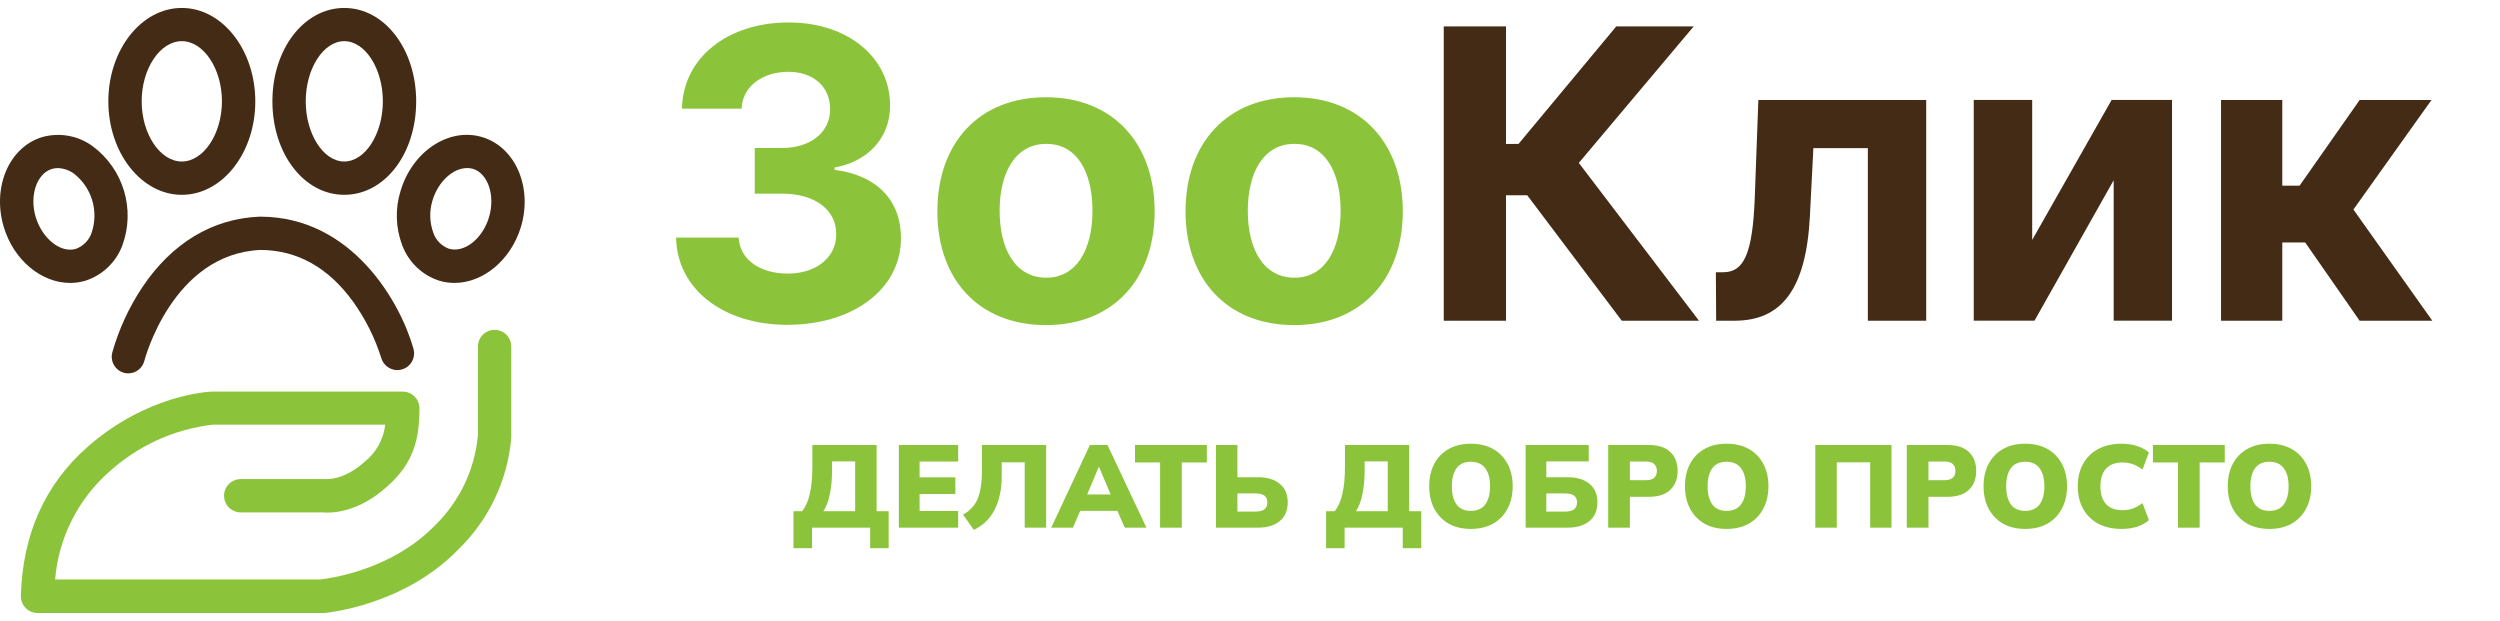
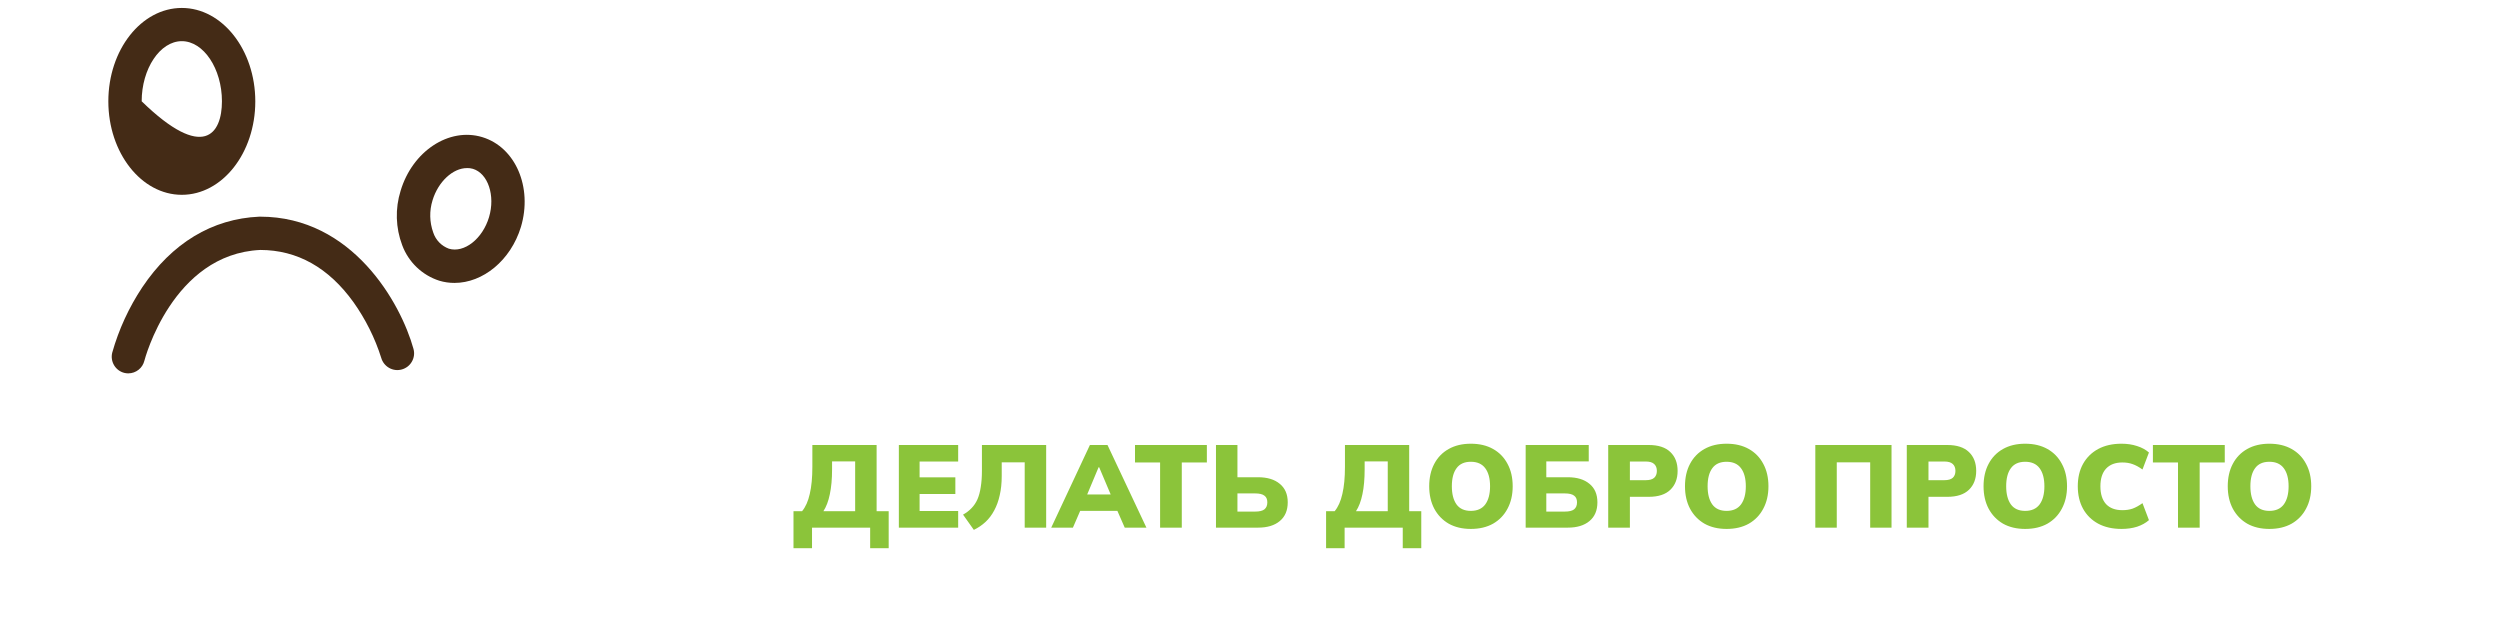
<svg xmlns="http://www.w3.org/2000/svg" width="161" height="40" viewBox="0 0 161 40" fill="none">
  <path d="M8.27 24.046C8.181 24.046 8.093 24.035 8.006 24.014C7.73 23.945 7.493 23.768 7.348 23.523C7.202 23.278 7.158 22.986 7.228 22.71C7.649 21.218 8.301 19.8 9.159 18.508C11.063 15.66 13.659 14.086 16.704 13.953H16.753C22.697 13.953 25.812 19.522 26.628 22.467C26.666 22.602 26.677 22.746 26.66 22.885C26.642 23.026 26.598 23.162 26.527 23.285C26.458 23.408 26.365 23.517 26.253 23.604C26.14 23.69 26.014 23.755 25.877 23.793C25.741 23.831 25.597 23.842 25.458 23.825C25.318 23.807 25.182 23.763 25.059 23.692C24.936 23.622 24.828 23.529 24.74 23.417C24.653 23.305 24.588 23.179 24.55 23.041C24.145 21.762 23.541 20.556 22.765 19.462C21.162 17.233 19.144 16.101 16.763 16.097C11.098 16.361 9.315 23.162 9.298 23.231C9.241 23.462 9.11 23.667 8.923 23.814C8.737 23.96 8.508 24.043 8.27 24.044V24.046Z" fill="#442B16" />
-   <path d="M20.702 39.477H2.418C2.274 39.477 2.132 39.447 2.001 39.392C1.868 39.335 1.75 39.255 1.649 39.151C1.549 39.048 1.47 38.926 1.418 38.792C1.366 38.658 1.341 38.516 1.344 38.372C1.451 34.415 2.898 31.186 5.639 28.779C9.484 25.396 13.478 25.224 13.647 25.22H25.938C26.079 25.22 26.219 25.248 26.349 25.302C26.478 25.355 26.596 25.434 26.698 25.534C26.797 25.633 26.876 25.752 26.93 25.881C26.983 26.011 27.012 26.151 27.012 26.292C27.012 28.226 26.666 29.832 24.89 31.369C22.996 33.065 21.255 33.045 20.795 32.999H15.503C15.218 32.999 14.945 32.885 14.743 32.685C14.543 32.484 14.429 32.211 14.429 31.925C14.429 31.64 14.543 31.368 14.743 31.167C14.944 30.967 15.217 30.853 15.503 30.853H20.851C20.903 30.848 20.955 30.848 21.007 30.853C21.035 30.853 22.125 30.95 23.469 29.75C23.84 29.457 24.151 29.096 24.38 28.684C24.61 28.272 24.755 27.817 24.808 27.348H13.698C11.219 27.64 8.893 28.698 7.043 30.373C5.023 32.148 3.771 34.636 3.55 37.316H20.637C21.05 37.27 25.158 36.782 28.01 33.837C29.6 32.292 30.583 30.225 30.779 28.016V22.316C30.779 22.032 30.893 21.759 31.093 21.556C31.294 21.354 31.567 21.242 31.853 21.242C32.139 21.242 32.41 21.356 32.611 21.556C32.811 21.757 32.925 22.03 32.925 22.316V28.213C32.688 30.924 31.487 33.46 29.54 35.361C25.971 39.048 20.971 39.473 20.759 39.49L20.704 39.476L20.702 39.477Z" fill="#8BC43A" />
-   <path d="M11.709 12.546C9.102 12.546 6.977 9.843 6.977 6.524C6.977 3.205 9.103 0.512 11.709 0.512C14.314 0.512 16.441 3.212 16.441 6.531C16.441 9.85 14.319 12.546 11.709 12.546ZM11.709 2.651C10.307 2.651 9.124 4.423 9.124 6.524C9.124 8.626 10.308 10.401 11.709 10.401C13.109 10.401 14.293 8.624 14.293 6.524C14.293 4.424 13.109 2.651 11.709 2.651Z" fill="#442B16" />
-   <path d="M4.514 18.221C2.683 18.221 0.887 16.775 0.24 14.608C-0.521 12.057 0.586 9.461 2.732 8.825C3.284 8.672 3.864 8.646 4.426 8.751C4.99 8.855 5.522 9.085 5.981 9.426C6.941 10.142 7.645 11.147 7.988 12.294C8.331 13.44 8.294 14.667 7.885 15.791C7.687 16.328 7.368 16.813 6.954 17.21C6.54 17.607 6.041 17.904 5.496 18.079C5.178 18.174 4.846 18.221 4.513 18.221H4.514ZM3.725 10.825C3.595 10.825 3.468 10.844 3.344 10.88C2.361 11.174 1.881 12.611 2.305 13.996C2.732 15.38 3.908 16.318 4.89 16.025C5.125 15.938 5.339 15.8 5.514 15.62C5.689 15.441 5.822 15.224 5.901 14.986C6.13 14.312 6.142 13.582 5.939 12.9C5.733 12.218 5.321 11.616 4.759 11.179C4.458 10.961 4.096 10.838 3.725 10.825Z" fill="#442B16" />
-   <path d="M22.171 12.546C19.575 12.546 17.543 9.902 17.543 6.524C17.543 3.147 19.585 0.512 22.171 0.512C24.757 0.512 26.802 3.156 26.802 6.531C26.802 9.905 24.778 12.546 22.171 12.546ZM22.171 2.651C20.824 2.651 19.689 4.423 19.689 6.524C19.689 8.626 20.824 10.401 22.171 10.401C23.518 10.401 24.656 8.624 24.656 6.524C24.656 4.424 23.518 2.651 22.171 2.651Z" fill="#442B16" />
+   <path d="M11.709 12.546C9.102 12.546 6.977 9.843 6.977 6.524C6.977 3.205 9.103 0.512 11.709 0.512C14.314 0.512 16.441 3.212 16.441 6.531C16.441 9.85 14.319 12.546 11.709 12.546ZM11.709 2.651C10.307 2.651 9.124 4.423 9.124 6.524C13.109 10.401 14.293 8.624 14.293 6.524C14.293 4.424 13.109 2.651 11.709 2.651Z" fill="#442B16" />
  <path d="M29.275 18.22C28.942 18.222 28.61 18.174 28.291 18.078C27.747 17.903 27.247 17.606 26.834 17.21C26.42 16.813 26.101 16.329 25.902 15.79C25.477 14.668 25.441 13.436 25.798 12.291C26.559 9.74 28.913 8.183 31.056 8.83C33.199 9.478 34.309 12.062 33.548 14.614C32.889 16.777 31.094 18.22 29.273 18.22H29.275ZM30.068 10.825C29.175 10.825 28.223 11.687 27.855 12.901C27.644 13.58 27.66 14.309 27.901 14.977C27.98 15.216 28.111 15.432 28.285 15.612C28.459 15.792 28.672 15.929 28.907 16.016C29.894 16.31 31.076 15.383 31.493 13.987C31.909 12.593 31.427 11.167 30.454 10.872C30.325 10.835 30.191 10.818 30.056 10.823H30.068V10.825Z" fill="#442B16" />
-   <path d="M50.73 20.916C54.985 20.916 58.032 18.576 58.022 15.334C58.032 12.973 56.534 11.289 53.747 10.939V10.788C55.867 10.407 57.33 8.909 57.32 6.784C57.33 3.798 54.709 1.447 50.785 1.447C46.862 1.447 43.975 3.722 43.92 7H47.759C47.804 5.556 49.127 4.624 50.766 4.624C52.404 4.624 53.467 5.607 53.457 7.03C53.467 8.518 52.199 9.53 50.375 9.53H48.606V12.472H50.375C52.52 12.472 53.862 13.544 53.852 15.073C53.862 16.581 52.565 17.619 50.735 17.619C48.906 17.619 47.643 16.692 47.568 15.303H43.539C43.604 18.616 46.566 20.921 50.73 20.921V20.916ZM67.363 20.936C71.678 20.936 74.359 17.984 74.359 13.61C74.359 9.235 71.673 6.263 67.363 6.263C63.053 6.263 60.367 9.205 60.367 13.61C60.367 18.015 63.053 20.936 67.363 20.936ZM67.383 17.884C65.394 17.884 64.376 16.06 64.376 13.579C64.376 11.099 65.394 9.265 67.383 9.265C69.373 9.265 70.355 11.099 70.355 13.579C70.355 16.06 69.338 17.884 67.383 17.884ZM83.344 20.936C87.654 20.936 90.34 17.984 90.34 13.61C90.34 9.235 87.654 6.263 83.344 6.263C79.035 6.263 76.349 9.205 76.349 13.61C76.349 18.015 79.035 20.936 83.344 20.936ZM83.365 17.884C81.375 17.884 80.358 16.06 80.358 13.579C80.358 11.099 81.375 9.265 83.365 9.265C85.354 9.265 86.336 11.099 86.336 13.579C86.336 16.06 85.319 17.884 83.365 17.884Z" fill="#8BC43A" />
-   <path d="M104.443 20.654H109.414L101.676 10.491L109.073 1.701H104.087L97.793 9.268H96.986V1.701H92.977V20.654H96.986V12.576H98.354L104.443 20.654ZM110.521 20.654H111.704C114.721 20.654 116.32 18.654 116.56 13.879L116.781 9.539H120.289V20.654H124.047V6.442H113.238L113.007 12.736C112.867 16.334 112.315 17.532 110.972 17.532H110.501L110.521 20.659V20.654ZM130.873 15.452V6.437H127.109V20.649H131.023L136.12 11.608V20.649H139.878V6.437H135.989L130.873 15.452ZM143.035 20.654H146.979V15.613H148.453L151.96 20.654H156.641L151.56 13.493L156.586 6.442H151.96L148.092 11.959H146.979V6.442H143.035V20.654Z" fill="#442B16" />
  <path d="M51.101 35.302V32.923H51.652C51.879 32.652 52.045 32.279 52.15 31.806C52.261 31.333 52.316 30.754 52.316 30.07V28.658H56.454V32.923H57.231V35.302H56.038V33.98H52.294V35.302H51.101ZM53.026 32.923H55.072V29.715H53.585V30.221C53.585 30.845 53.537 31.381 53.441 31.829C53.351 32.272 53.212 32.637 53.026 32.923ZM57.886 33.98V28.658H61.706V29.722H59.222V30.742H61.525V31.814H59.222V32.908H61.706V33.98H57.886ZM62.715 34.124L62.02 33.142C62.236 33.022 62.42 32.881 62.571 32.72C62.727 32.559 62.853 32.37 62.949 32.153C63.044 31.932 63.115 31.67 63.16 31.368C63.21 31.066 63.236 30.714 63.236 30.311V28.658H67.373V33.98H65.991V29.775H64.511V30.651C64.511 31.109 64.469 31.522 64.383 31.889C64.303 32.257 64.184 32.584 64.028 32.871C63.877 33.157 63.691 33.404 63.47 33.611C63.248 33.817 62.996 33.988 62.715 34.124ZM67.699 33.98L70.19 28.658H71.323L73.829 33.98H72.433L71.791 32.516L72.327 32.901H69.201L69.73 32.516L69.096 33.98H67.699ZM70.749 30.092L69.866 32.199L69.654 31.844H71.866L71.678 32.199L70.787 30.092H70.749ZM74.71 33.98V29.783H73.094V28.658H77.722V29.783H76.107V33.98H74.71ZM78.309 33.98V28.658H79.691V30.734H81.019C81.613 30.734 82.079 30.875 82.416 31.157C82.758 31.434 82.93 31.831 82.93 32.35C82.93 32.873 82.758 33.276 82.416 33.558C82.079 33.84 81.613 33.98 81.019 33.98H78.309ZM79.691 32.946H80.831C81.108 32.946 81.306 32.898 81.427 32.803C81.553 32.702 81.616 32.551 81.616 32.35C81.616 32.153 81.553 32.01 81.427 31.919C81.306 31.824 81.108 31.776 80.831 31.776H79.691V32.946ZM85.4 35.302V32.923H85.951C86.177 32.652 86.343 32.279 86.449 31.806C86.56 31.333 86.615 30.754 86.615 30.07V28.658H90.752V32.923H91.53V35.302H90.337V33.98H86.593V35.302H85.4ZM87.325 32.923H89.371V29.715H87.883V30.221C87.883 30.845 87.836 31.381 87.74 31.829C87.65 32.272 87.511 32.637 87.325 32.923ZM92.041 31.315C92.041 30.762 92.15 30.281 92.366 29.873C92.582 29.461 92.892 29.141 93.295 28.915C93.697 28.688 94.173 28.575 94.722 28.575C95.275 28.575 95.754 28.688 96.156 28.915C96.559 29.141 96.868 29.461 97.085 29.873C97.306 30.281 97.417 30.762 97.417 31.315C97.417 31.864 97.306 32.345 97.085 32.757C96.868 33.17 96.559 33.492 96.156 33.724C95.754 33.95 95.275 34.063 94.722 34.063C94.173 34.063 93.697 33.95 93.295 33.724C92.897 33.492 92.588 33.17 92.366 32.757C92.15 32.345 92.041 31.864 92.041 31.315ZM93.499 31.315C93.499 31.814 93.599 32.204 93.801 32.486C94.002 32.762 94.309 32.901 94.722 32.901C95.134 32.901 95.444 32.762 95.65 32.486C95.857 32.204 95.96 31.814 95.96 31.315C95.96 30.817 95.857 30.43 95.65 30.153C95.444 29.876 95.134 29.738 94.722 29.738C94.309 29.738 94.002 29.876 93.801 30.153C93.599 30.424 93.499 30.812 93.499 31.315ZM98.253 33.98V28.658H102.315V29.715H99.582V30.734H100.963C101.557 30.734 102.023 30.875 102.36 31.157C102.702 31.434 102.873 31.831 102.873 32.35C102.873 32.873 102.702 33.276 102.36 33.558C102.023 33.84 101.557 33.98 100.963 33.98H98.253ZM99.582 32.946H100.774C101.051 32.946 101.25 32.898 101.371 32.803C101.497 32.702 101.56 32.551 101.56 32.35C101.56 32.153 101.497 32.01 101.371 31.919C101.25 31.824 101.051 31.776 100.774 31.776H99.582V32.946ZM103.569 33.98V28.658H106.181C106.795 28.658 107.258 28.809 107.57 29.111C107.882 29.408 108.038 29.813 108.038 30.326C108.038 30.835 107.882 31.24 107.57 31.542C107.258 31.844 106.795 31.995 106.181 31.995H104.965V33.98H103.569ZM104.965 30.923H106C106.236 30.923 106.412 30.872 106.528 30.772C106.644 30.666 106.702 30.518 106.702 30.326C106.702 30.135 106.644 29.987 106.528 29.881C106.412 29.775 106.236 29.722 106 29.722H104.965V30.923ZM108.513 31.315C108.513 30.762 108.621 30.281 108.837 29.873C109.054 29.461 109.363 29.141 109.766 28.915C110.168 28.688 110.644 28.575 111.193 28.575C111.746 28.575 112.225 28.688 112.627 28.915C113.03 29.141 113.339 29.461 113.556 29.873C113.777 30.281 113.888 30.762 113.888 31.315C113.888 31.864 113.777 32.345 113.556 32.757C113.339 33.17 113.03 33.492 112.627 33.724C112.225 33.95 111.746 34.063 111.193 34.063C110.644 34.063 110.168 33.95 109.766 33.724C109.368 33.492 109.059 33.17 108.837 32.757C108.621 32.345 108.513 31.864 108.513 31.315ZM109.97 31.315C109.97 31.814 110.07 32.204 110.272 32.486C110.473 32.762 110.78 32.901 111.193 32.901C111.605 32.901 111.915 32.762 112.121 32.486C112.328 32.204 112.431 31.814 112.431 31.315C112.431 30.817 112.328 30.43 112.121 30.153C111.915 29.876 111.605 29.738 111.193 29.738C110.78 29.738 110.473 29.876 110.272 30.153C110.07 30.424 109.97 30.812 109.97 31.315ZM116.906 33.98V28.658H121.814V33.98H120.44V29.775H118.288V33.98H116.906ZM122.797 33.98V28.658H125.409C126.023 28.658 126.487 28.809 126.799 29.111C127.111 29.408 127.267 29.813 127.267 30.326C127.267 30.835 127.111 31.24 126.799 31.542C126.487 31.844 126.023 31.995 125.409 31.995H124.194V33.98H122.797ZM124.194 30.923H125.228C125.465 30.923 125.641 30.872 125.757 30.772C125.872 30.666 125.93 30.518 125.93 30.326C125.93 30.135 125.872 29.987 125.757 29.881C125.641 29.775 125.465 29.722 125.228 29.722H124.194V30.923ZM127.741 31.315C127.741 30.762 127.849 30.281 128.066 29.873C128.282 29.461 128.592 29.141 128.994 28.915C129.397 28.688 129.873 28.575 130.421 28.575C130.975 28.575 131.453 28.688 131.856 28.915C132.258 29.141 132.568 29.461 132.784 29.873C133.006 30.281 133.117 30.762 133.117 31.315C133.117 31.864 133.006 32.345 132.784 32.757C132.568 33.17 132.258 33.492 131.856 33.724C131.453 33.95 130.975 34.063 130.421 34.063C129.873 34.063 129.397 33.95 128.994 33.724C128.597 33.492 128.287 33.17 128.066 32.757C127.849 32.345 127.741 31.864 127.741 31.315ZM129.198 31.315C129.198 31.814 129.299 32.204 129.5 32.486C129.701 32.762 130.009 32.901 130.421 32.901C130.834 32.901 131.143 32.762 131.35 32.486C131.556 32.204 131.659 31.814 131.659 31.315C131.659 30.817 131.556 30.43 131.35 30.153C131.143 29.876 130.834 29.738 130.421 29.738C130.009 29.738 129.701 29.876 129.5 30.153C129.299 30.424 129.198 30.812 129.198 31.315ZM136.625 34.063C136.046 34.063 135.545 33.95 135.123 33.724C134.705 33.497 134.38 33.178 134.149 32.765C133.922 32.352 133.809 31.869 133.809 31.315C133.809 30.762 133.922 30.281 134.149 29.873C134.38 29.461 134.705 29.141 135.123 28.915C135.545 28.688 136.046 28.575 136.625 28.575C136.992 28.575 137.327 28.625 137.629 28.726C137.931 28.821 138.185 28.96 138.392 29.141L137.976 30.236C137.745 30.07 137.531 29.954 137.335 29.888C137.143 29.818 136.925 29.783 136.678 29.783C136.225 29.783 135.875 29.916 135.628 30.183C135.387 30.445 135.266 30.822 135.266 31.315C135.266 31.814 135.387 32.196 135.628 32.463C135.875 32.725 136.225 32.855 136.678 32.855C136.925 32.855 137.143 32.823 137.335 32.757C137.531 32.687 137.745 32.569 137.976 32.403L138.392 33.497C138.185 33.678 137.931 33.819 137.629 33.92C137.327 34.016 136.992 34.063 136.625 34.063ZM140.263 33.98V29.783H138.647V28.658H143.275V29.783H141.659V33.98H140.263ZM143.467 31.315C143.467 30.762 143.576 30.281 143.792 29.873C144.009 29.461 144.318 29.141 144.721 28.915C145.123 28.688 145.599 28.575 146.148 28.575C146.701 28.575 147.179 28.688 147.582 28.915C147.985 29.141 148.294 29.461 148.511 29.873C148.732 30.281 148.843 30.762 148.843 31.315C148.843 31.864 148.732 32.345 148.511 32.757C148.294 33.17 147.985 33.492 147.582 33.724C147.179 33.95 146.701 34.063 146.148 34.063C145.599 34.063 145.123 33.95 144.721 33.724C144.323 33.492 144.014 33.17 143.792 32.757C143.576 32.345 143.467 31.864 143.467 31.315ZM144.925 31.315C144.925 31.814 145.025 32.204 145.227 32.486C145.428 32.762 145.735 32.901 146.148 32.901C146.56 32.901 146.87 32.762 147.076 32.486C147.283 32.204 147.386 31.814 147.386 31.315C147.386 30.817 147.283 30.43 147.076 30.153C146.87 29.876 146.56 29.738 146.148 29.738C145.735 29.738 145.428 29.876 145.227 30.153C145.025 30.424 144.925 30.812 144.925 31.315Z" fill="#8BC43A" />
</svg>